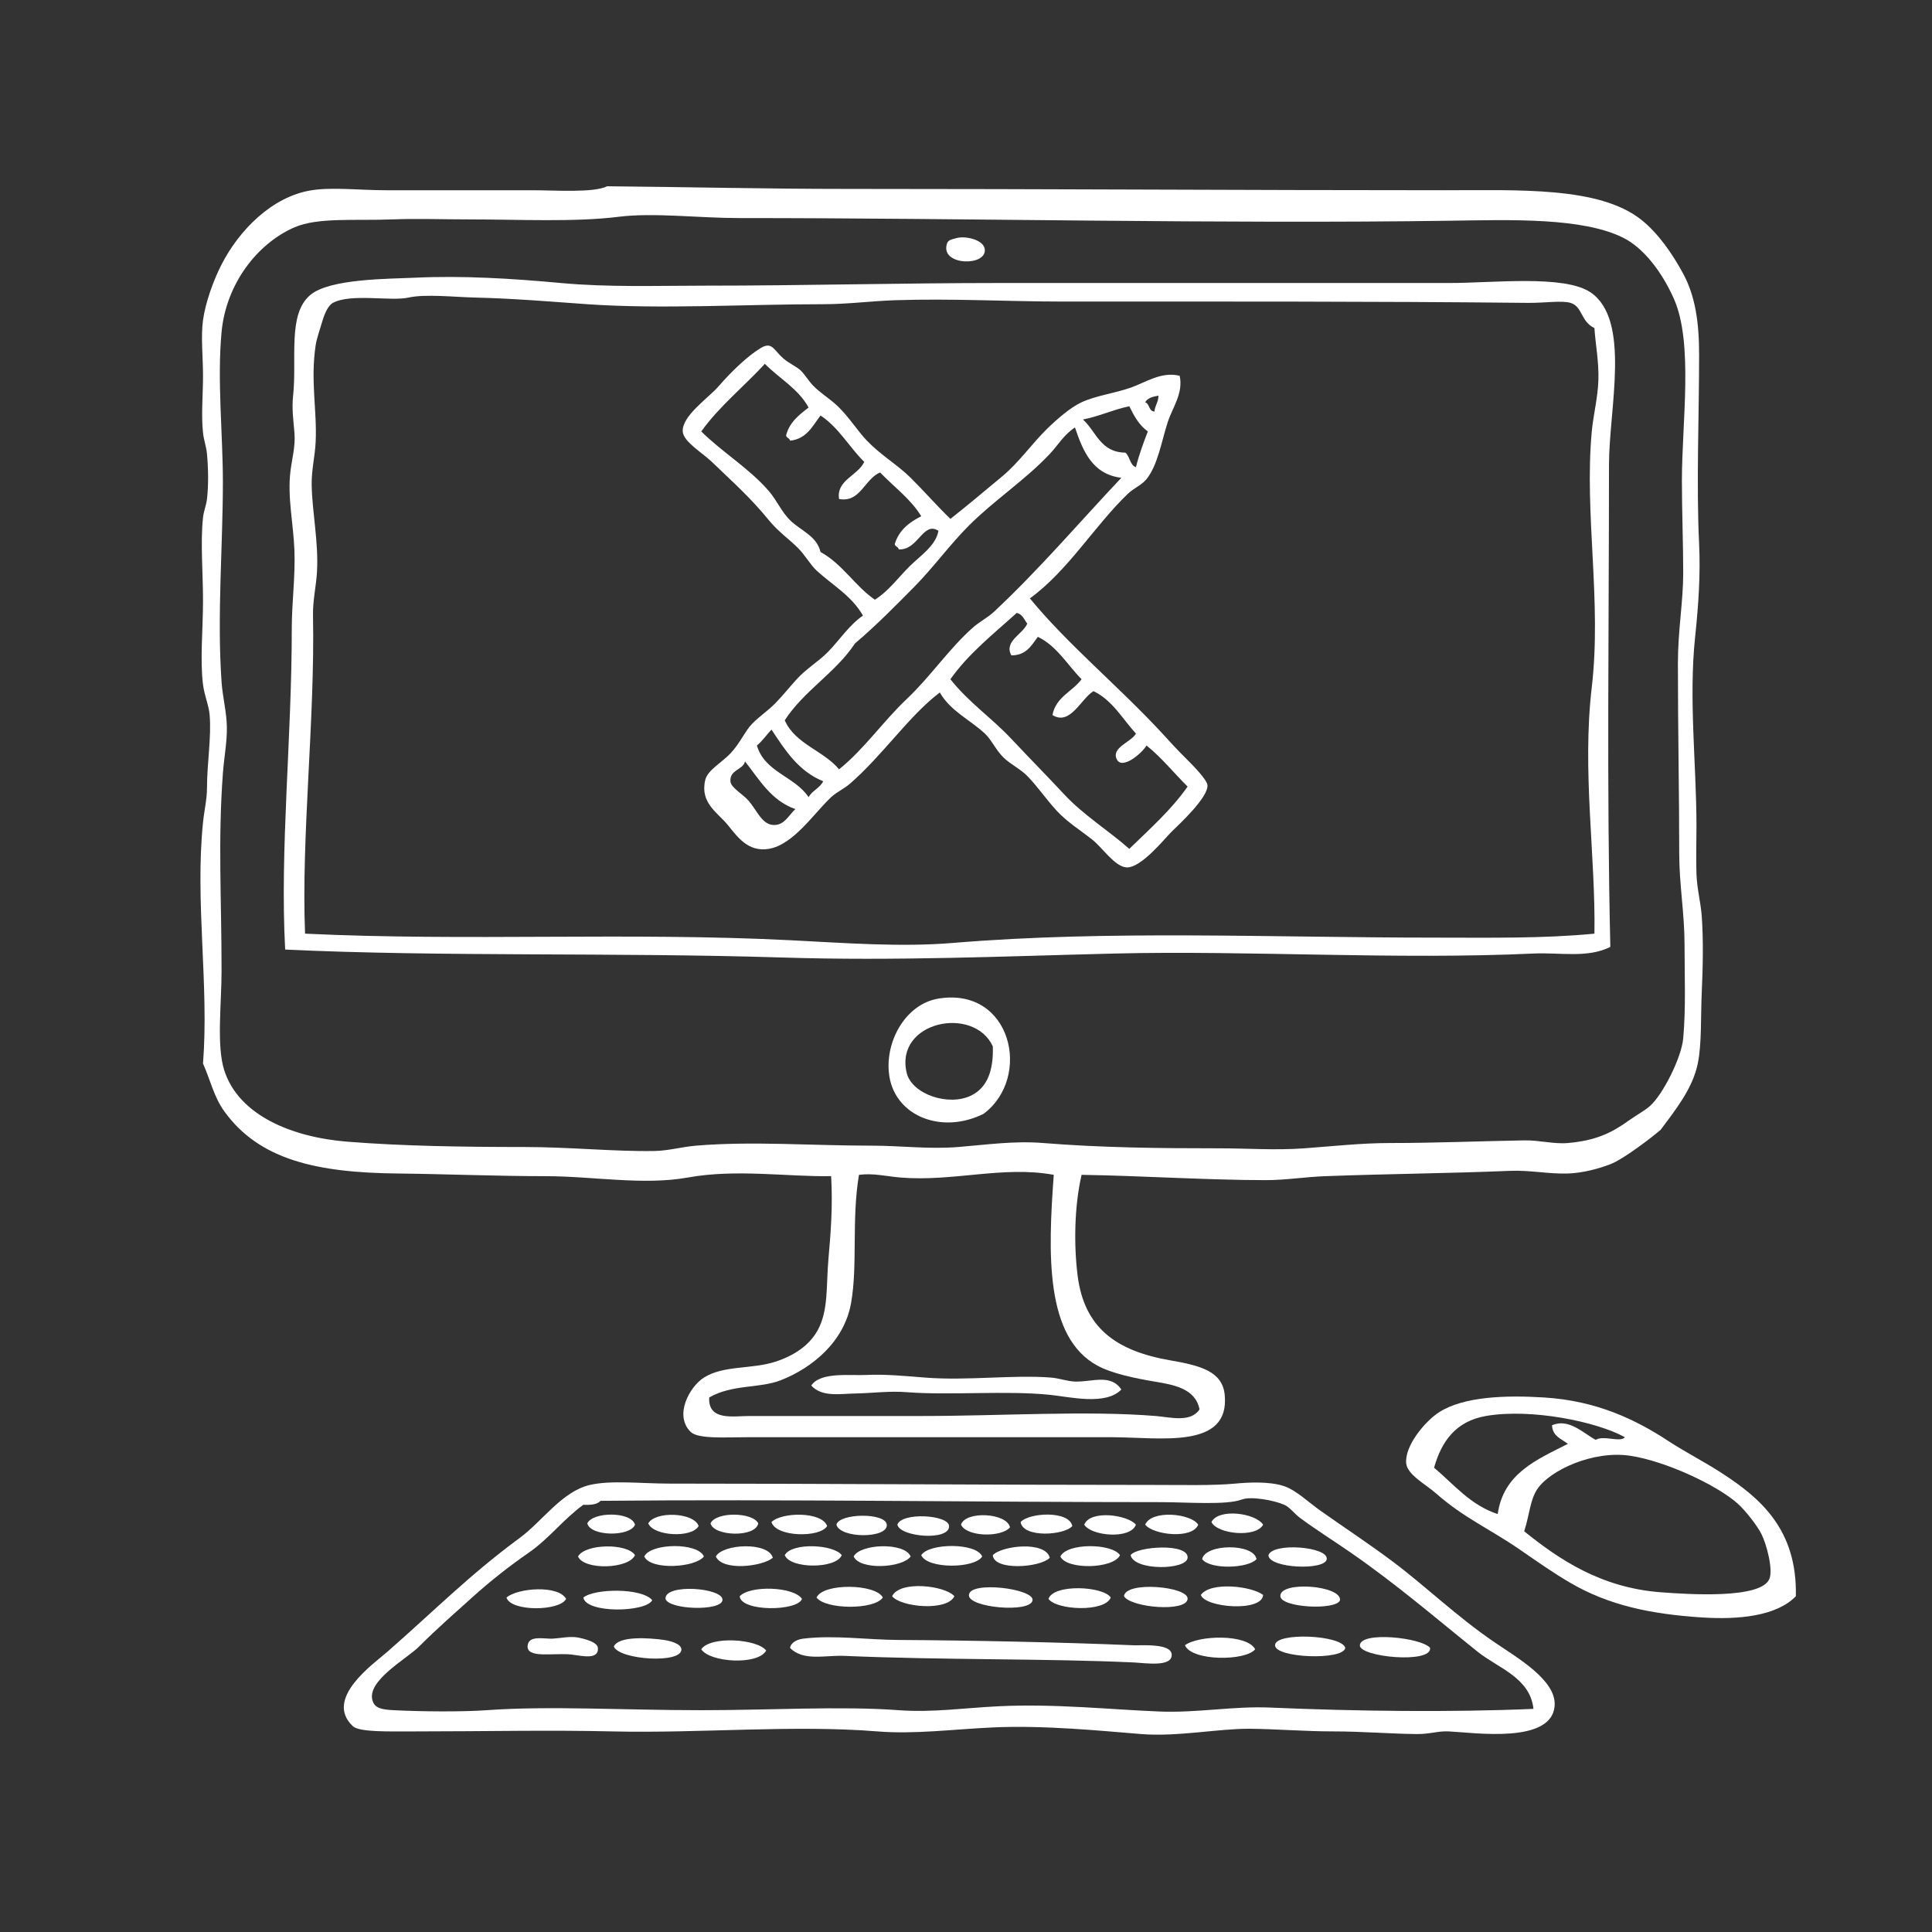
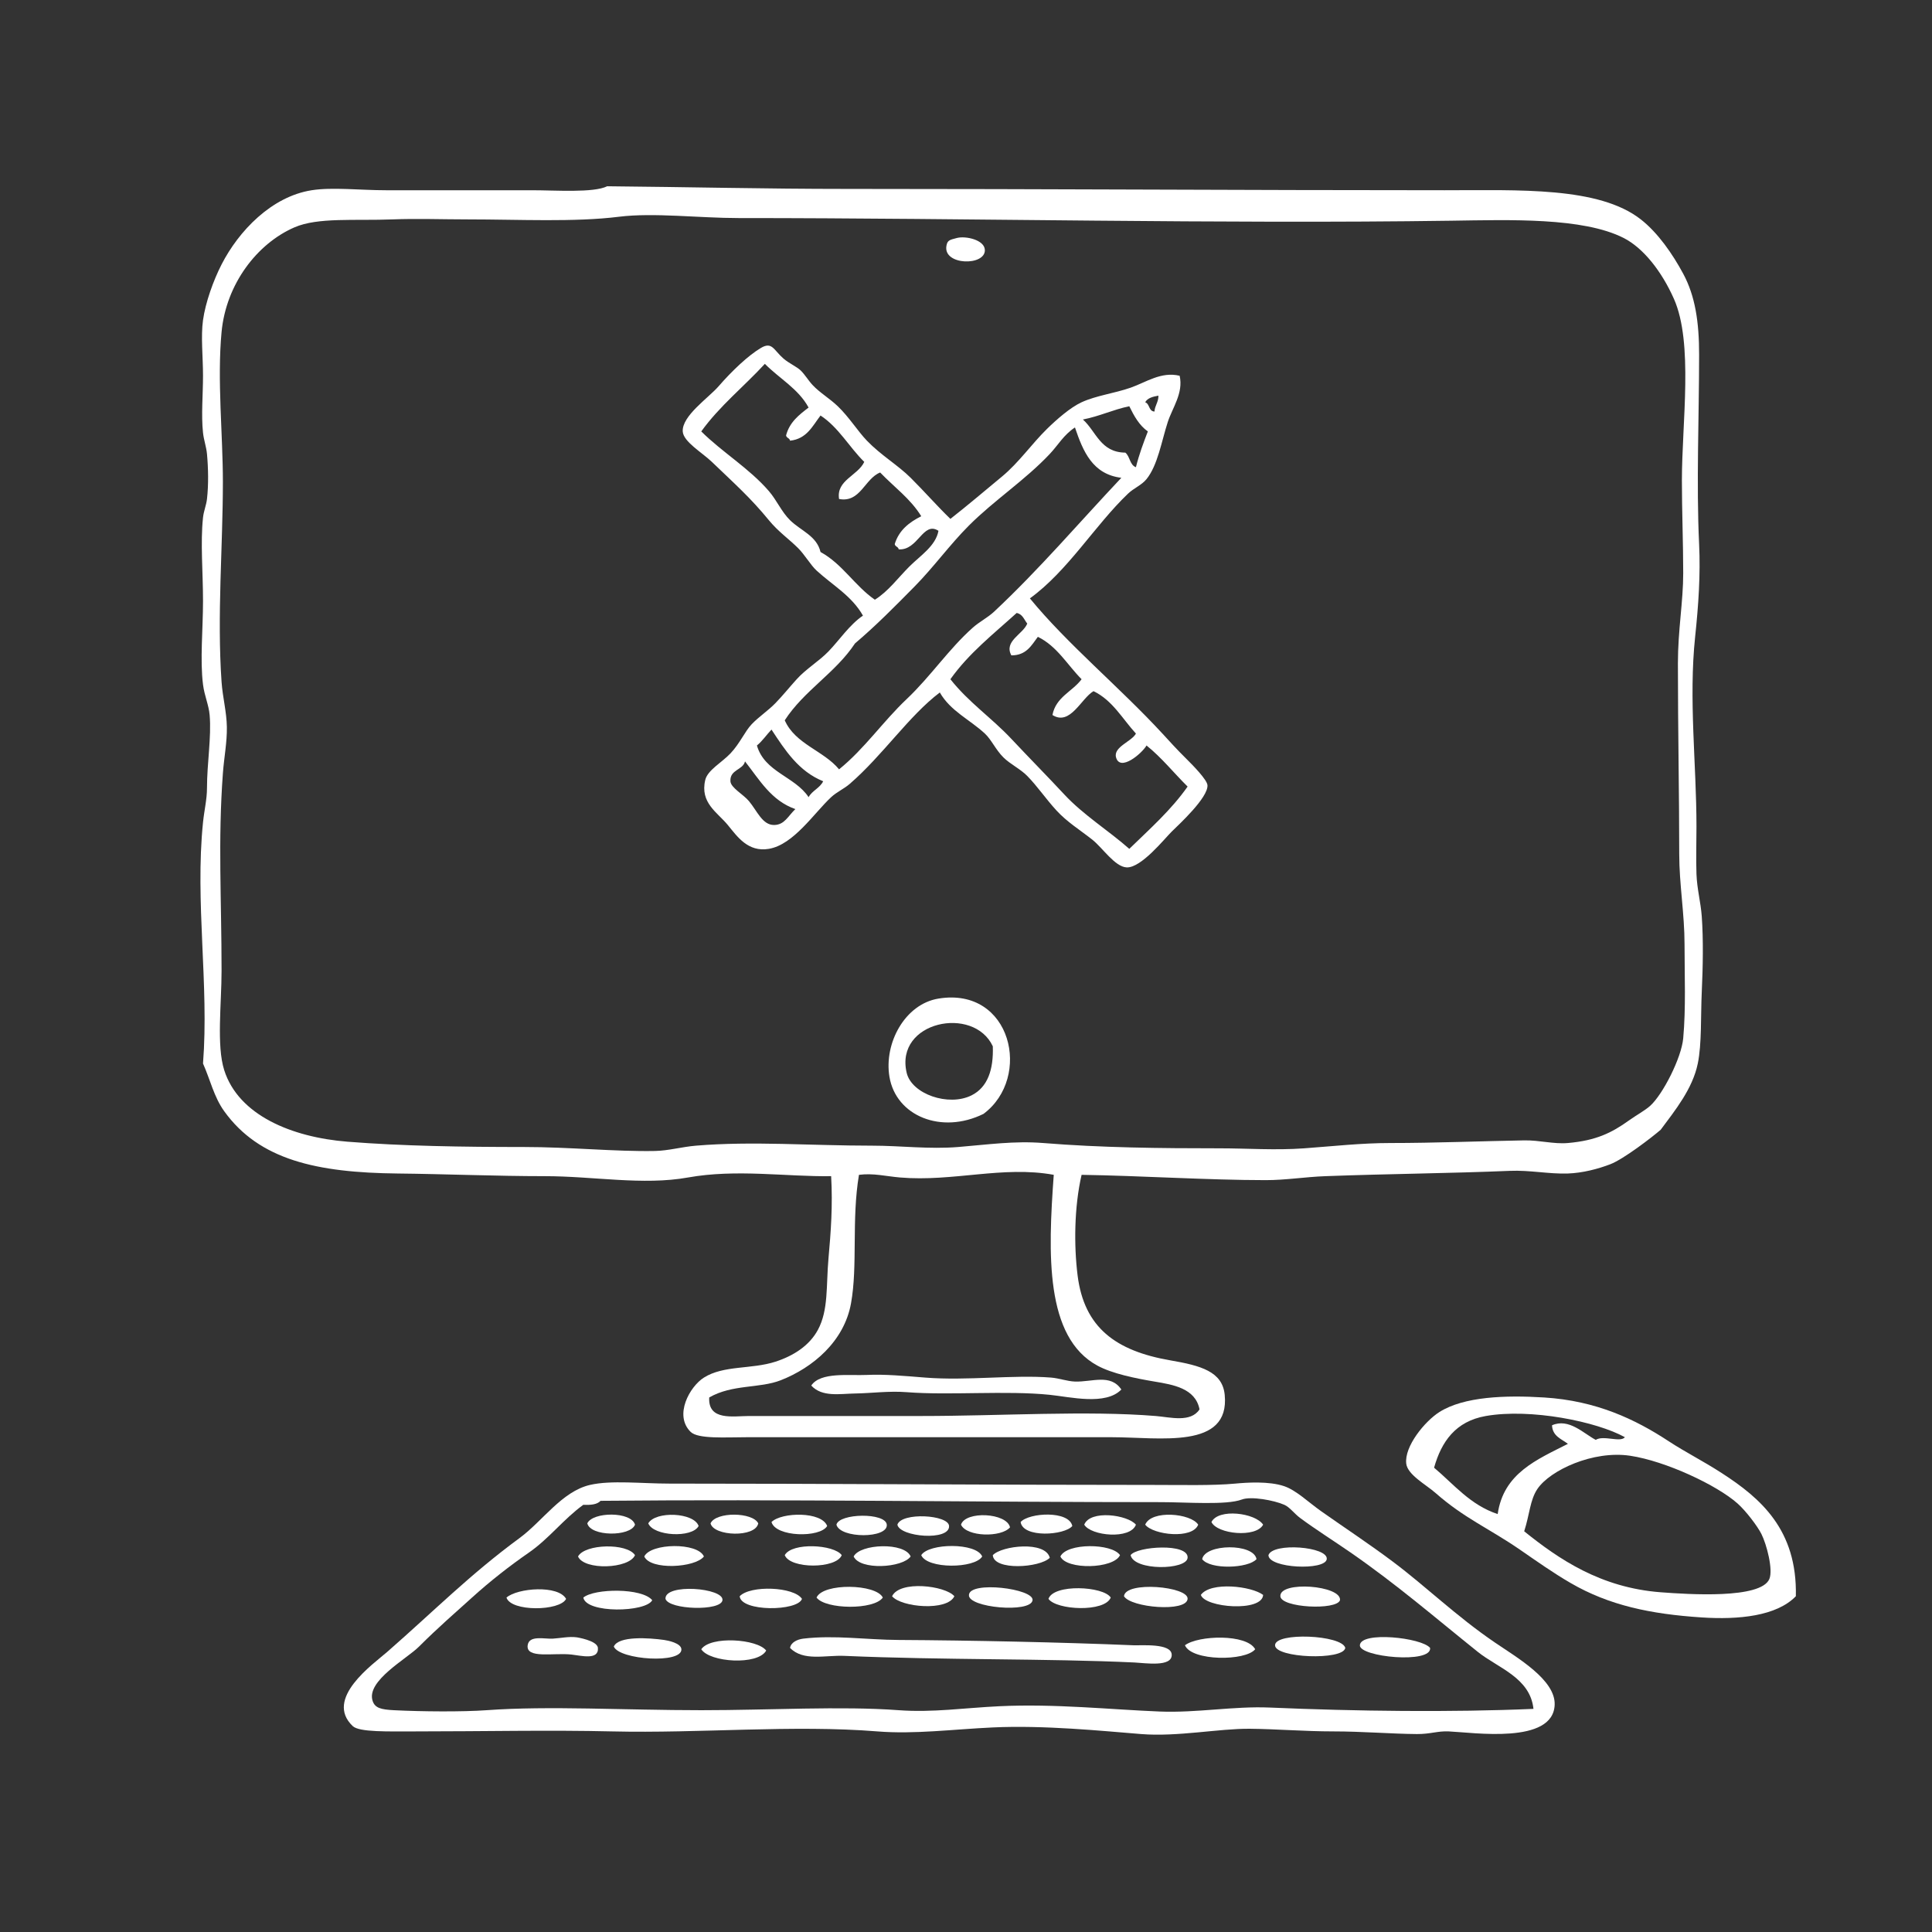
<svg xmlns="http://www.w3.org/2000/svg" version="1.1" id="Layer_1" x="0px" y="0px" width="719.5px" height="719.5px" viewBox="0 0 719.5 719.5" enable-background="new 0 0 719.5 719.5" xml:space="preserve">
  <rect x="0" y="0" width="719.5" height="719.5" fill="#333333" stroke="none" />
  <path fill="#FFFFFF" d="M402.797,437.521c-2.759,11.951-2.884,26.372-1.481,37.508c2.438,19.34,14.136,28.059,34.545,31.585  c11.358,1.96,19.379,4.157,20.235,12.828c2.016,20.497-24.229,15.795-41.947,15.795c-45.636,0-89.98,0-136.207,0  c-7.656,0-17.955,0.734-20.727-1.977c-6.325-6.192-0.358-16.896,4.935-20.232c7.385-4.657,17.729-3.025,26.65-5.925  c6.865-2.23,12.669-6.055,15.791-11.843c4.01-7.425,3.031-16.466,3.948-26.649c0.889-9.866,1.615-19.656,0.987-30.596  c-16.689,0.25-35.281-2.741-53.298,0.492c-16.816,3.017-35.201-0.492-53.297-0.492c-18.044,0-37.274-0.806-54.78-0.989  c-30.178-0.312-51.599-5.061-64.649-23.192c-3.838-5.338-5.146-11.583-7.896-17.768c2.279-29.282-3.031-60.236,0-89.818  c0.464-4.532,1.48-8.537,1.48-12.832c0-9.153,1.696-18.938,0.986-27.142c-0.322-3.736-1.928-7.104-2.466-11.351  c-1.158-9.157,0-20.633,0-31.091c0-10.744-1.004-21.714,0-31.091c0.257-2.41,1.219-4.609,1.48-6.909  c0.613-5.374,0.485-11.48,0-16.779c-0.243-2.646-1.19-5.188-1.48-7.896c-0.714-6.665,0-14.182,0-21.22  c0-7.051-0.854-14.623,0-20.727c0.927-6.63,3.866-14.781,6.909-20.728c6.37-12.445,18.586-25.286,33.557-27.636  c7.738-1.216,17.936,0,27.638,0c18.024,0,35.525,0,54.285,0c8.916,0,23.056,1.039,28.128-1.481  c29.358,0.263,58.894,0.987,88.832,0.987c74.136,0,148.76,0.494,223.062,0.494c27.663,0,57.403-1.389,73.039,10.857  c6.379,4.997,11.821,12.853,15.791,20.233c4.497,8.349,5.924,18.073,5.924,30.104c0,23.026-1.073,48.008,0,70.572  c0.543,11.364-0.234,22.719-1.482,34.545c-2.446,23.267,0.497,47.548,0.497,70.571c0,6.136-0.198,12.076,0,17.767  c0.189,5.494,1.601,10.573,1.972,15.792c0.618,8.599,0.438,18.711,0,28.13c-0.423,9.103,0.038,19.25-1.479,26.649  c-1.934,9.433-8.452,17.446-13.822,24.675c-3.251,2.811-13.782,10.92-18.75,12.831c-4.64,1.787-10.379,3.268-15.794,3.454  c-7.104,0.244-14.133-1.306-21.713-0.984c-21.826,0.919-45.082,1.101-68.599,1.976c-7.54,0.277-14.746,1.479-22.207,1.479  C449.983,439.496,424.854,437.857,402.797,437.521z M174.304,81.707c-9.521,0-19.076-0.362-28.131,0  c-14.007,0.56-27.747-0.85-36.519,2.961c-13.906,6.041-25.463,21.1-27.142,38.987c-1.678,17.869,0.493,38.336,0.493,55.765  c0,23.962-2.22,49.899-0.493,74.519c0.402,5.751,1.887,11.165,1.974,16.778c0.088,5.853-1.035,11.234-1.48,17.274  c-1.868,25.232-0.493,46.66-0.493,73.532c0,12.309-1.923,27.85,0.986,37.012c5.326,16.776,25.117,24.992,45.896,26.65  c20.498,1.634,43.1,1.974,65.637,1.974c17.255,0,33.924,1.759,48.856,1.48c5.109-0.095,9.997-1.533,15.298-1.976  c21.069-1.751,42.53,0,65.636,0c10.542,0,21.211,1.383,32.079,0.495c10.859-0.887,20.916-2.345,31.583-1.481  c21.672,1.755,43.708,1.975,65.636,1.975c10.439,0,20.812,0.782,31.586,0c10.744-0.783,21.282-1.975,32.079-1.975  c16.759,0,34.121-0.717,49.842-0.985c5.752-0.099,10.966,1.454,16.285,0.985c10.48-0.916,16.307-3.801,22.7-8.389  c2.673-1.913,6.03-3.751,7.896-5.428c4.756-4.268,11.684-17.9,12.338-25.169c1.024-11.321,0.494-23.366,0.494-35.039  c0-11.277-1.975-22.414-1.975-33.559c0-22.502-0.494-45.703-0.494-71.063c0-12.372,1.975-22.928,1.975-33.559  c0-11.001-0.49-23.341-0.49-34.545c0-21.418,4.334-51.148-2.962-67.61c-4.525-10.207-11.374-18.957-18.754-22.701  c-15.17-7.701-42.439-6.73-64.152-6.417c-86.77,1.248-178.517-0.987-265.507-0.987c-14.476,0-31.637-2.089-44.416-0.494  C213.98,82.791,193.342,81.707,174.304,81.707z M335.185,438.508c-5.225-0.441-9.951-1.686-15.298-0.986  c-2.811,16.839-0.407,33.743-2.961,47.871c-2.568,14.205-14.254,23.96-26.155,28.623c-7.95,3.113-18.001,1.444-26.65,6.416  c-0.493,8.802,8.967,6.906,14.806,6.906c21.572,0,43.145,0,64.156,0c29.586,0,61.641-2.098,87.351,0  c5.365,0.44,12.987,2.566,16.285-2.466c-1.513-7.865-9.857-9.203-16.779-10.363c-7.317-1.229-15.753-2.965-21.222-5.924  c-19.573-10.582-18.426-41.676-16.286-71.065C373.474,434.055,354.968,440.19,335.185,438.508z" />
  <path fill="#FFFFFF" d="M356.407,88.617c3.217-0.824,10.201,0.692,10.364,4.441c0.261,6.082-15.587,5.834-14.312-1.481  C352.818,89.509,353.546,89.346,356.407,88.617z" />
-   <path fill="#FFFFFF" d="M599.705,352.639c-8.464,4.282-18.796,2.012-28.628,2.468c-51.245,2.386-106.378-1.213-155.947,0  c-41.374,1.014-81.32,2.815-123.869,1.48c-62.321-1.957-127.175-0.213-185.063-2.96c-1.999-37.482,2.468-78.099,2.468-119.922  c0-9.083,1.331-18.905,0.987-28.624c-0.352-9.93-2.681-19.958-1.48-29.61c0.629-5.05,1.89-9.168,1.48-14.312  c-0.38-4.757-1.029-8.809-0.494-13.818c1.485-13.823-2.15-30.345,6.416-37.505c7.307-6.107,29.194-5.954,38.986-6.416  c17.624-0.833,36.132,0.296,54.285,1.974c17.739,1.642,35.687,0.987,53.793,0.987c36.525,0,73.089-0.987,109.557-0.987  c54.433,0,111.338,0,167.792,0c16.004,0,42.547-3.11,52.311,3.455c15.21,10.23,6.908,43.393,6.908,64.157  C599.211,234.331,598.324,292.723,599.705,352.639z M592.795,255.914c3.754-32.027-2.833-64.434,0-95.247  c0.557-6.062,2.278-12.552,2.469-19.247c0.189-6.891-1.073-13.054-1.483-19.246c-5.167-2.453-4.386-8.014-8.884-9.377  c-3.217-0.977-9.88,0.062-15.793,0c-57.39-0.601-116.41-0.494-173.219-0.494c-20.681,0-41.617-1.208-62.674-0.494  c-8.663,0.294-17.543,1.481-26.648,1.481c-28.721,0-60.532,1.914-87.843,0c-13.071-0.918-27.235-2.133-41.455-2.468  c-8.351-0.198-18.837-1.403-25.168,0c-6.633,1.467-21.377-1.641-28.13,1.974c-1.579,0.845-2.953,3.494-3.948,6.909  c-0.854,2.928-2.093,6.378-2.467,8.883c-1.999,13.329,0.563,24.191,0,36.025c-0.253,5.288-1.562,10.396-1.481,15.792  c0.161,10.473,2.612,21.321,1.975,32.572c-0.303,5.356-1.594,10.582-1.481,16.285c0.766,38.662-4.417,82.265-2.96,118.441  c60.265,2.886,120.656-0.612,181.115,2.468c20.12,1.024,40.804,2.603,60.208,0.986c57.96-4.825,118.68-1.974,179.636-1.974  c20.016,0,39.993,0.386,59.219-1.48C594.27,318.806,589.112,287.313,592.795,255.914z" />
  <path fill="#FFFFFF" d="M353.938,193.238c6.246-4.875,12.617-10.306,19.248-15.792c6.295-5.212,11.123-12.248,16.779-17.767  c3.417-3.339,8.582-7.919,12.827-9.87c5.527-2.532,12.186-3.308,18.262-5.429c5.717-1.994,11.376-6.101,18.261-4.44  c1.466,6.431-2.719,11.949-4.441,17.272c-2.282,7.046-3.699,16.025-7.896,21.22c-1.84,2.271-4.688,3.304-6.909,5.428  c-12.329,11.781-22.32,28.677-36.521,38.988c14.001,17.083,33.45,33.108,49.351,50.337c2.469,2.678,5.19,5.735,8.884,9.376  c2.514,2.48,7.772,7.857,7.896,9.87c0.276,4.604-10.577,14.58-13.324,17.272c-2.631,2.581-11.348,13.575-16.779,13.325  c-4.374-0.205-8.989-7.337-12.83-10.363c-4.64-3.659-9.33-6.507-13.322-10.858c-3.912-4.26-7.07-8.969-10.858-12.831  c-2.572-2.626-6.368-4.406-8.884-6.91c-2.899-2.885-4.458-6.608-6.905-8.882c-5.649-5.239-12.809-8.373-16.779-15.298  c-11.488,8.68-21.251,23.417-33.558,34.052c-2.162,1.866-4.827,2.998-6.91,4.935c-6.335,5.887-13.974,17.69-23.194,19.247  c-7.783,1.314-11.75-4.555-15.299-8.882c-3.869-4.718-10.424-8.235-8.389-16.78c0.871-3.663,6.181-6.492,9.376-9.87  c3.551-3.758,5.376-8.211,7.896-10.858c2.723-2.859,6.072-5,8.884-7.896c2.747-2.83,5.156-5.857,7.896-8.883  c3.526-3.899,8.262-6.661,11.844-10.363c4.014-4.15,7.758-9.859,12.831-13.325c-4.167-7.361-11.25-11.264-17.272-16.779  c-2.195-2.009-4.403-5.9-6.91-8.39c-3.438-3.416-7.398-6.133-10.857-10.363c-6.81-8.328-12.707-13.535-21.221-21.714  c-3.625-3.483-10.647-7.518-10.857-11.351c-0.319-5.8,9.636-12.521,13.325-16.778c5.009-5.781,11.081-11.52,15.792-14.312  c4.174-2.476,4.708,0.754,8.39,3.948c2.084,1.81,4.938,3.012,6.415,4.442c1.578,1.523,2.776,3.64,4.442,5.428  c2.686,2.884,6.314,4.957,9.376,7.896c4.241,4.074,7.442,9.285,10.857,12.832c5.266,5.466,11.481,9.039,16.286,13.818  C344.459,183.236,348.971,188.435,353.938,193.238z M284.848,135.499c-7.807,8.478-16.869,15.701-23.688,25.169  c7.833,7.778,17.857,13.733,25.169,22.208c2.946,3.416,4.712,7.718,7.896,10.856c3.993,3.936,9.934,5.797,11.351,11.844  c8.188,4.478,12.738,12.595,20.233,17.765c4.941-3.057,8.601-8.105,12.832-12.338c4.082-4.081,9.826-7.666,10.856-13.323  c-5.773-3.739-7.564,7.386-14.805,6.908c-0.146-1.007-1.333-0.969-1.481-1.974c1.576-5.169,5.39-8.102,9.871-10.363  c-4-6.529-10.156-10.901-15.298-16.286c-5.785,2.298-7.357,11.367-15.3,9.87c-1.15-6.999,7.023-8.704,9.376-13.818  c-5.638-5.546-9.526-12.843-16.285-17.272c-2.998,3.908-5.11,8.708-11.351,9.376c-0.144-1.005-1.334-0.967-1.479-1.974  c1.301-4.947,4.848-7.652,8.388-10.364C297.309,144.751,290.233,140.971,284.848,135.499z M426.484,149.81  c1.721,0.583,1.253,3.354,3.454,3.456c0.151-2.316,1.494-3.443,1.481-5.923C429.332,147.723,427.342,148.2,426.484,149.81z   M403.289,156.226c4.947,4.427,6.509,12.246,15.794,12.337c1.75,1.376,1.627,4.623,3.948,5.428c1.177-4.743,2.79-9.052,4.441-13.324  c-3.191-2.242-5.129-5.731-6.908-9.376C414.438,152.57,409.492,155.025,403.289,156.226z M390.951,169.056  c-9.167,9.737-20.648,17.197-30.104,26.651c-7.137,7.136-13.152,15.524-20.234,22.7c-7.213,7.31-14.363,14.576-22.207,21.221  c-7.27,10.99-18.981,17.538-26.156,28.623c3.929,8.902,14.417,11.246,20.233,18.26c9.465-7.654,16.321-17.789,25.169-26.156  c8.924-8.437,15.714-18.694,24.675-26.649c2.5-2.219,5.486-3.664,7.896-5.922c16.901-15.826,31.698-33.229,47.376-49.843  c-10.699-1.31-14.239-9.778-17.273-18.753C396.073,162.002,394.098,165.714,390.951,169.056z M378.614,228.278  c-8.625,7.823-17.858,15.043-24.676,24.675c6.854,8.671,15.359,14.377,22.701,22.208c6.697,7.142,13.511,14.022,19.739,20.728  c7.08,7.621,16.559,13.49,24.186,20.233c7.582-7.386,15.541-14.397,21.713-23.194c-5.133-5.066-9.637-10.76-15.295-15.298  c-1.739,2.994-9.845,9.875-11.354,4.44c-1.089-3.918,5.872-5.924,7.402-8.882c-5.041-5.486-8.689-12.367-15.793-15.793  c-4.603,2.688-8.681,13.061-15.297,8.884c1.307-6.755,7.418-8.702,10.855-13.324c-5.329-5.363-9.103-12.282-16.285-15.792  c-2.399,3.193-4.272,6.91-9.87,6.909c-2.894-5.32,4.335-7.843,5.922-11.843C381.387,230.77,380.83,228.693,378.614,228.278z   M287.316,271.706c-1.853,1.929-3.346,4.221-5.429,5.922c2.87,9.96,14.141,11.521,19.246,19.246  c1.327-2.459,4.199-3.368,5.429-5.922C297.429,287.254,292.403,279.45,287.316,271.706z M272.018,290.952  c0.147,2.437,4.766,4.833,6.909,7.403c3.081,3.695,4.993,8.928,9.376,8.883c3.861-0.042,5.188-3.341,7.896-5.922  c-9.022-3.151-13.386-10.96-18.753-17.766C276.751,286.791,271.75,286.545,272.018,290.952z" />
  <path fill="#FFFFFF" d="M366.276,414.82c-15.667,7.728-32.604,0.805-35.039-13.816c-2.081-12.501,5.753-27.069,18.259-29.118  C376.716,367.429,384.476,401.252,366.276,414.82z M337.653,399.523c1.858,7.922,15.597,12.697,24.181,8.39  c6.019-3.023,8.201-9.625,7.898-18.261C362.624,374.347,333.146,380.318,337.653,399.523z" />
  <path fill="#FFFFFF" d="M417.601,517.47c-5.808,6.045-19.068,2.754-26.649,1.977c-16.139-1.661-37.43,0.265-53.298-0.986  c-6.543-0.516-13.105,0.398-19.247,0.492c-5.6,0.085-12.262,1.442-16.286-2.961c3.458-5.15,14.129-3.637,20.728-3.947  c6.718-0.316,13.867,0.362,21.714,0.984c15.56,1.242,32.817-1.121,46.883,0c2.966,0.236,5.991,1.381,8.882,1.48  C406.7,514.728,413.568,511.489,417.601,517.47z" />
  <path fill="#FFFFFF" d="M668.795,594.456c-7.169,7.4-21.261,8.799-35.039,7.896c-19.082-1.251-34.507-4.487-48.859-12.83  c-6.56-3.814-12.463-8.003-18.75-12.339c-11.711-8.072-20.72-11.668-31.585-21.22c-3.457-3.039-10.35-6.736-10.858-10.854  c-0.794-6.429,6.928-15.821,12.338-19.248c9.105-5.763,24.491-6.328,38.987-5.427c19.538,1.212,34.059,8.185,46.392,16.285  c6.225,4.088,12.572,7.215,19.739,11.845C655.701,557.952,669.349,569.723,668.795,594.456z M553.314,527.342  c-11.244,1.976-16.503,9.529-19.245,19.245c7.421,6.232,13.433,13.874,23.688,17.273c2.187-15.25,14.604-20.27,26.155-26.157  c-2.428-1.848-5.731-2.823-5.923-6.907c6.296-2.79,11.847,3.128,16.286,5.427c2.903-1.841,9.188,1.104,10.857-0.985  C594.68,529.425,570.075,524.398,553.314,527.342z M618.455,592.978c10.367,0.784,37.313,2.57,40.472-4.936  c1.465-3.486-1.004-12.9-2.962-16.779c-1.481-2.943-5.774-8.588-8.882-11.35c-7.717-6.86-26.822-15.798-39.973-17.77  c-13.89-2.081-29.867,5.435-34.545,12.336c-2.785,4.111-2.892,9.457-4.936,15.795C580.511,580.648,596.098,591.278,618.455,592.978z  " />
  <path fill="#FFFFFF" d="M460.043,552.509c4.212-0.395,12.566-0.978,18.262,0.985c4.506,1.559,8.92,5.933,13.817,9.378  c9.203,6.479,17.846,12.153,26.649,18.754c12.394,9.296,23.437,20.175,37.996,30.102c8.249,5.627,22.6,13.859,22.209,23.196  c-0.618,14.781-30.157,10.286-39.479,9.869c-4.155-0.185-6.825,1.025-11.843,0.988c-9.446-0.068-20.345-0.988-31.094-0.988  c-10.613,0-21.354-0.894-31.089-0.982c-11.438-0.113-26.97,3.06-40.471,1.973c-14.858-1.196-36.233-3.356-55.27-2.468  c-15.005,0.699-29.151,2.59-42.937,1.481c-31.393-2.526-66.229,0.767-98.702,0c-23.633-0.557-47.892,0-73.531,0  c-9.989,0-20.762,0.337-23.194-1.976c-10.767-10.231,7.649-23.101,12.831-27.632c17.815-15.586,30.71-28.734,49.351-42.445  c8.471-6.229,15.72-17.319,26.155-19.739c7.887-1.828,19.263-0.493,29.611-0.493c60.422,0,119.21,0.493,180.126,0.493  C440.1,553.002,451.619,553.302,460.043,552.509z M550.354,615.183c-16.08-12.899-30.138-25.075-47.379-37.012  c-6.133-4.246-12.932-8.521-18.751-12.83c-2.287-1.694-3.872-4.033-5.924-4.934c-3.901-1.72-12.431-3.245-15.795-1.977  c-5.752,2.181-20.575,0.988-30.103,0.988c-69.872,0-140.837-1.149-208.751-0.495c-1.242,1.391-3.656,1.608-6.416,1.483  c-7.391,5.34-12.728,12.567-20.233,17.768c-7.096,4.911-14.39,10.598-21.221,16.778c-6.098,5.518-12.759,11.278-19.739,18.259  c-4.61,4.61-19.729,12.767-17.273,20.234c0.883,2.683,3.21,3.212,7.897,3.454c10.47,0.539,25.668,0.642,34.545,0  c23.207-1.682,51.179,0,79.948,0c25.718,0,52.004-1.593,73.532,0c12.65,0.935,24.5-0.867,37.506-1.481  c20.791-0.983,41.271,1.239,59.714,1.975c13.767,0.554,27.611-2.059,40.961-1.48c32.253,1.395,67.687,1.808,98.206,0.491  C569.849,624.749,557.796,621.154,550.354,615.183z" />
  <path fill="#FFFFFF" d="M470.406,567.808c-2.672,4.99-17.118,3.531-19.245-0.986C453.754,561.646,467.488,563.396,470.406,567.808z" />
  <path fill="#FFFFFF" d="M236.485,567.808c-1.758,4.551-16.583,4.434-17.766-0.494C220.748,562.964,235.078,562.816,236.485,567.808z  " />
  <path fill="#FFFFFF" d="M260.173,568.303c-2.446,4.572-16.822,3.795-18.752-0.989C244.129,562.64,258.448,563.229,260.173,568.303z" />
  <path fill="#FFFFFF" d="M282.381,567.313c-1.012,5.389-16.632,4.844-17.766,0C266.636,562.912,280.308,563.089,282.381,567.313z" />
  <path fill="#FFFFFF" d="M308.043,568.303c-2.607,4.457-19.175,4.154-20.727-1.484C291.138,563.085,306.036,562.824,308.043,568.303z  " />
  <path fill="#FFFFFF" d="M376.146,568.796c-3.254,3.827-16.127,3.588-18.26-0.985C359.536,562.593,374.92,563.343,376.146,568.796z" />
  <path fill="#FFFFFF" d="M399.341,568.303c-2.91,3.493-18.391,4.537-19.247-1.484C383.286,563.294,398.132,562.467,399.341,568.303z" />
  <path fill="#FFFFFF" d="M423.031,567.808c-2.058,5.623-16.754,4.189-19.247,0C405.985,562.188,419.963,564.113,423.031,567.808z" />
  <path fill="#FFFFFF" d="M446.223,567.808c-2.137,5.497-16.723,3.841-19.738,0C428.793,562.188,443.561,563.574,446.223,567.808z" />
  <path fill="#FFFFFF" d="M311.497,567.808c1.028-4.302,18.342-4.578,18.753,0C330.719,573.018,312.879,573.029,311.497,567.808z" />
  <path fill="#FFFFFF" d="M334.199,567.808c1.507-4.704,19.035-3.735,19.247,0.495C353.731,573.997,335.081,572.402,334.199,567.808z" />
  <path fill="#FFFFFF" d="M236.485,579.157c-2.226,5.14-18.936,5.739-21.221,0.494C217.811,574.922,233.516,574.572,236.485,579.157z" />
  <path fill="#FFFFFF" d="M262.147,579.651c-3.253,4.218-19.912,5.185-22.208,0C242.314,574.645,259.85,574.326,262.147,579.651z" />
-   <path fill="#FFFFFF" d="M287.809,580.146c-3.894,3.26-18.749,5.068-21.221-0.494C269.116,574.948,286.152,574.062,287.809,580.146z" />
  <path fill="#FFFFFF" d="M313.471,579.157c-2.02,5.149-19.205,5.188-21.22,0C294.951,574.311,310.582,575.169,313.471,579.157z" />
  <path fill="#FFFFFF" d="M339.133,579.651c-3.089,4.283-18.88,5.197-21.221,0C320.324,574.896,336.906,574.251,339.133,579.651z" />
  <path fill="#FFFFFF" d="M365.784,579.651c-2.811,4.574-20.535,4.702-22.702-0.494C345.942,574.637,363.579,574.421,365.784,579.651z  " />
  <path fill="#FFFFFF" d="M390.951,580.146c-3.7,3.72-20.874,4.872-21.219-0.988C373.102,575.597,389.371,573.754,390.951,580.146z" />
  <path fill="#FFFFFF" d="M417.106,579.157c-2.428,5.181-19.956,5.52-22.208,0.494C397.306,574.548,414.07,574.679,417.106,579.157z" />
  <path fill="#FFFFFF" d="M472.381,579.157c1.622-4.808,22.301-3.197,21.716,1.482C493.547,584.998,472.441,584.08,472.381,579.157z" />
  <path fill="#FFFFFF" d="M421.055,579.157c2.264-3.277,21.652-4.618,21.221,0.988C441.923,584.74,422.309,585.065,421.055,579.157z" />
  <path fill="#FFFFFF" d="M467.939,580.64c-3.062,3.476-17.288,3.982-20.238,0C448.807,574.876,466.902,574.651,467.939,580.64z" />
  <path fill="#FFFFFF" d="M355.419,594.456c-2.672,5.67-19.795,4.125-23.195,0C335.071,588.465,351.983,590.462,355.419,594.456z" />
  <path fill="#FFFFFF" d="M360.848,593.964c0.313-5.298,24.23-2.359,23.688,1.973C383.919,600.854,360.326,598.728,360.848,593.964z" />
  <path fill="#FFFFFF" d="M418.588,594.456c0.476-5.76,24.045-3.659,23.688,0.986C441.886,600.508,421.146,598.712,418.588,594.456z" />
  <path fill="#FFFFFF" d="M470.406,593.964c-0.339,6.468-21.677,4.78-23.195,0C450.867,588.912,466.092,590.68,470.406,593.964z" />
  <path fill="#FFFFFF" d="M499.027,595.937c-1.289,3.851-21.977,2.82-22.205-1.48C476.504,588.612,499.679,590.402,499.027,595.937z" />
  <path fill="#FFFFFF" d="M328.77,594.949c-3.241,4.695-21.384,4.45-24.675,0C306.529,589.431,326.255,589.821,328.77,594.949z" />
  <path fill="#FFFFFF" d="M210.823,595.442c-2.326,4.619-20.552,4.832-22.208-0.489C192.783,591.354,207.895,590.182,210.823,595.442z  " />
  <path fill="#FFFFFF" d="M247.835,595.442c-0.391-5.883,21.801-4.13,21.221,0.494C268.533,600.103,249.11,599.508,247.835,595.442z" />
  <path fill="#FFFFFF" d="M298.666,595.442c-1.602,4.656-22.703,4.866-23.195-0.983C279.446,590.27,295.688,590.889,298.666,595.442z" />
  <path fill="#FFFFFF" d="M413.652,594.949c-2.229,5.57-20.17,4.711-23.192,0.493C392.375,589.779,410.926,590.683,413.652,594.949z" />
  <path fill="#FFFFFF" d="M242.9,595.937c-2.382,4.543-24.562,4.993-25.662-0.983C221.391,591.503,239.127,591.294,242.9,595.937z" />
  <path fill="#FFFFFF" d="M205.887,610.248c3.01-0.178,5.957-0.879,8.883-0.492c-0.233-0.031,7.67,1.133,7.897,3.948  c0.374,4.669-6.251,2.865-9.871,2.467c-6.652-0.729-16.97,1.681-16.285-3.454C197.025,608.868,202.738,610.435,205.887,610.248z" />
  <path fill="#FFFFFF" d="M501.003,613.704c-0.786,4.75-26.147,3.768-26.159-0.986C474.836,607.775,499.764,608.81,501.003,613.704z" />
  <path fill="#FFFFFF" d="M532.587,613.704c0.702,6.017-26.377,3.408-26.156-0.986C506.701,607.426,529.423,609.833,532.587,613.704z" />
  <path fill="#FFFFFF" d="M228.589,613.21c1.713-4.048,13.141-3.264,18.753-2.468c1.372,0.195,6.291,1.163,6.416,3.455  C254.059,619.701,230.711,618.182,228.589,613.21z" />
  <path fill="#FFFFFF" d="M294.225,613.704c0.311-2.083,2.741-3.191,4.935-3.456c11.625-1.395,23.494,0.432,35.533,0.494  c26.397,0.143,60.966,0.862,87.35,1.975c3.013,0.129,14.084-0.858,14.312,3.454c0.253,4.789-9.93,3.146-13.817,2.962  c-32.266-1.536-71.37-0.854-108.081-2.469C307.341,616.351,299.199,618.782,294.225,613.704z" />
  <path fill="#FFFFFF" d="M467.445,614.197c-3.591,4.479-23.653,4.471-26.157-1.48C446.294,608.958,464.336,608.42,467.445,614.197z" />
  <path fill="#FFFFFF" d="M285.342,614.69c-3.096,5.587-21.058,4.417-24.182-0.493C264.627,609.145,282.034,610.34,285.342,614.69z" />
</svg>